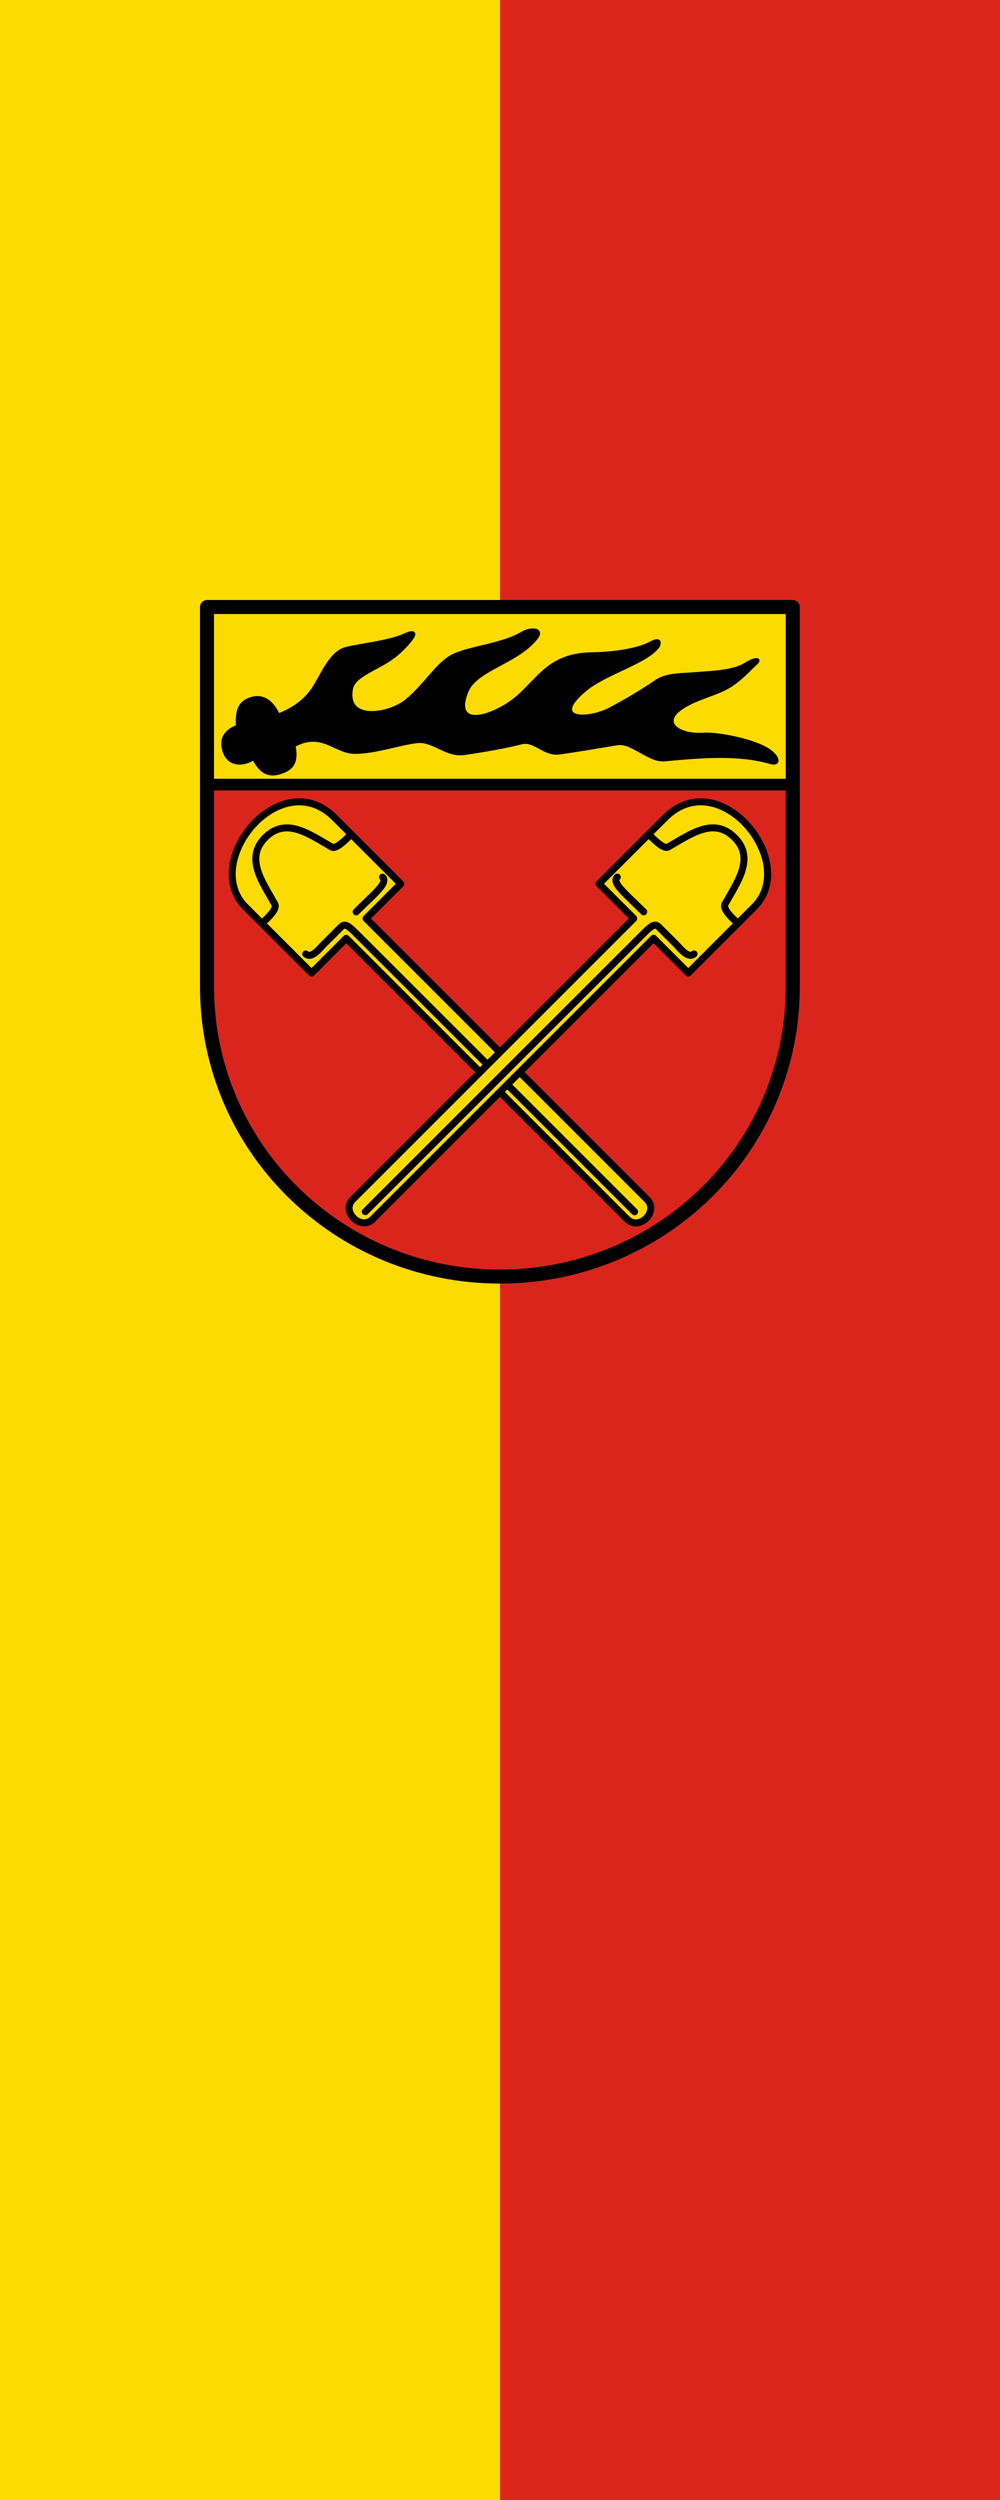
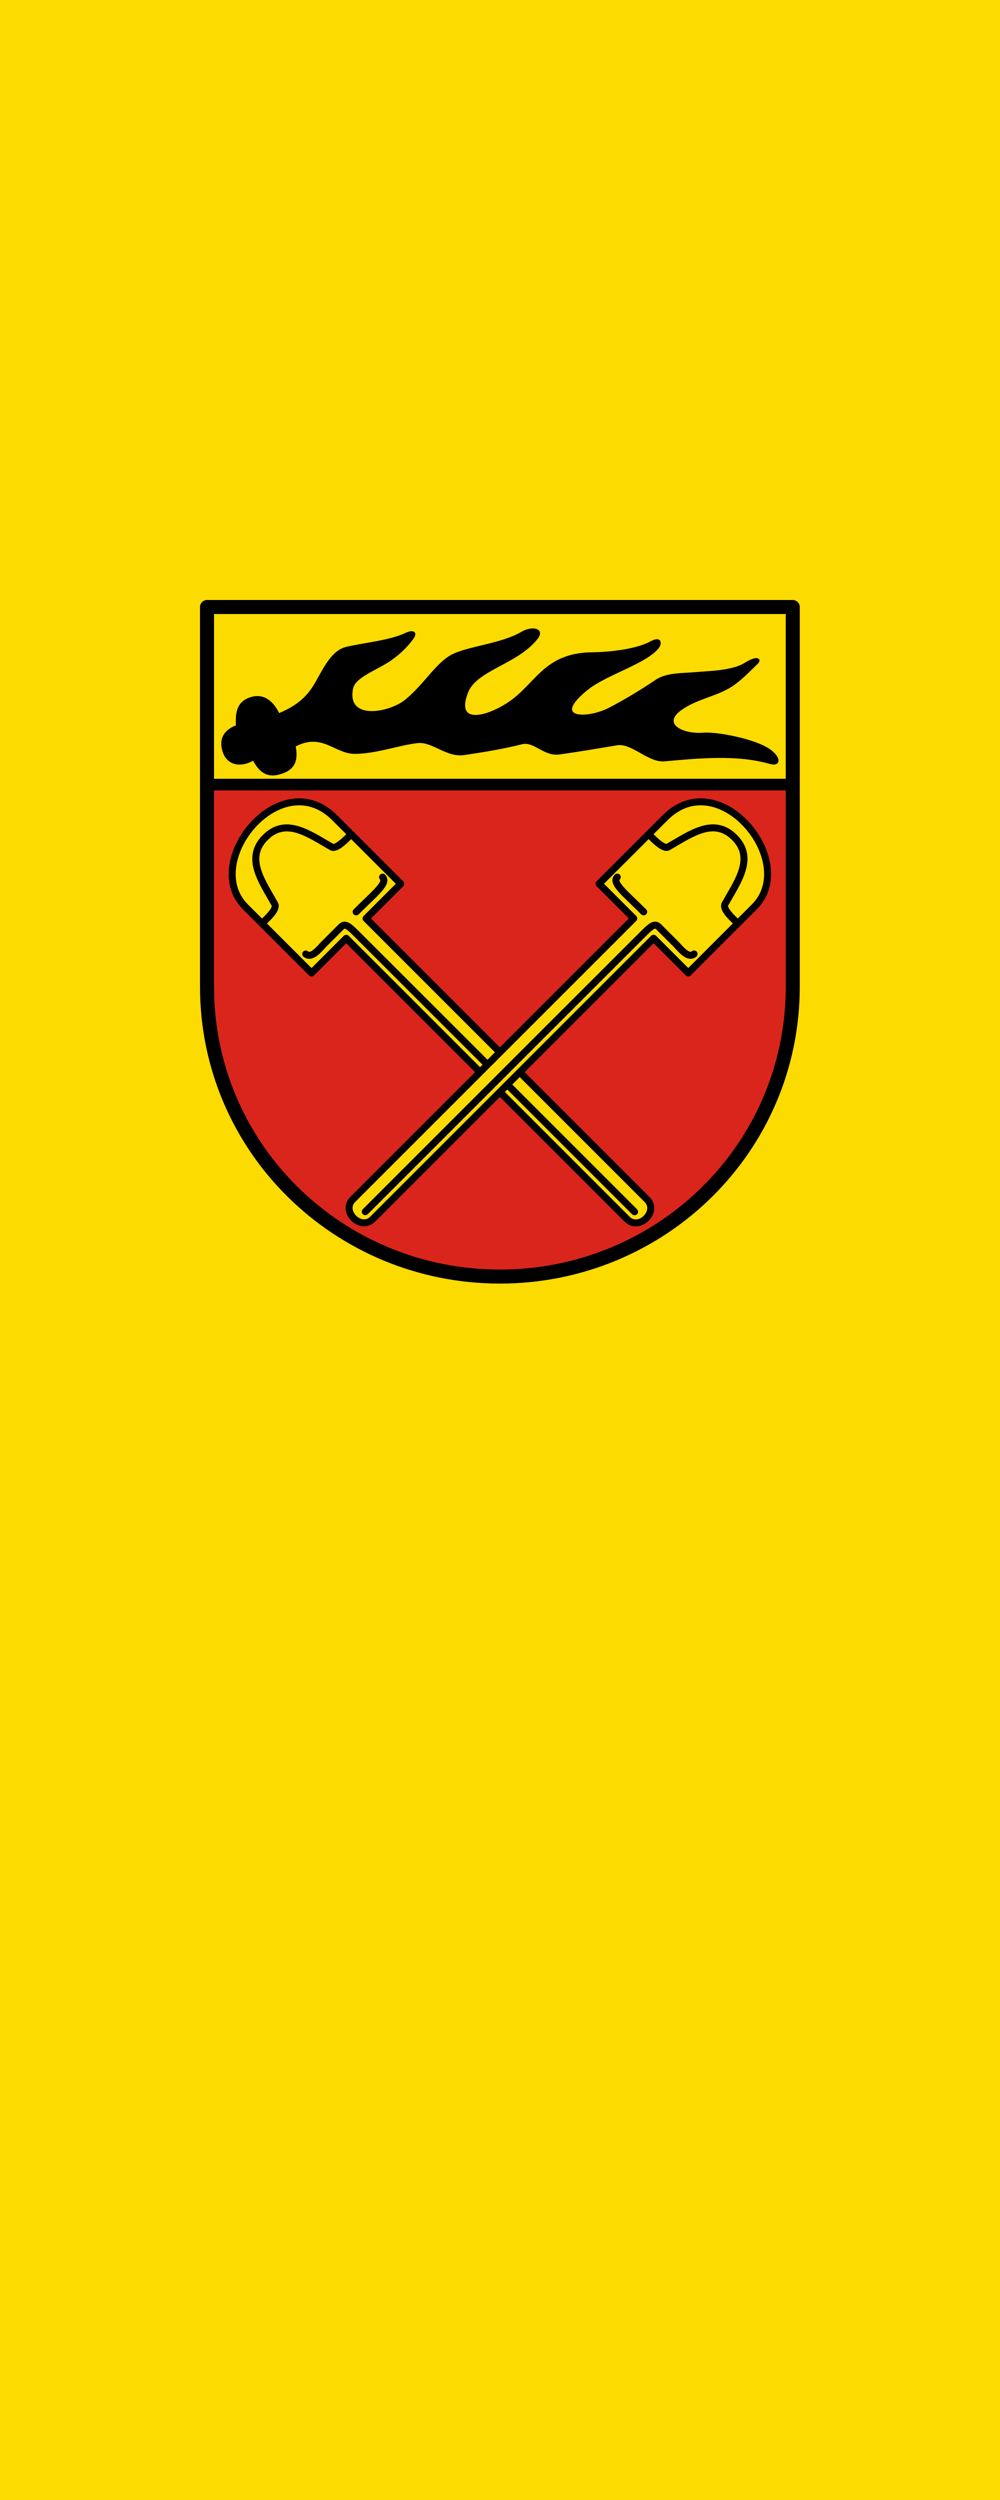
<svg xmlns="http://www.w3.org/2000/svg" height="1500" width="600" version="1.1" id="svg9">
  <defs id="defs9" />
  <g id="g12" transform="translate(1207.186,448.789)">
    <path id="rect11" style="fill:#fcdb00;stroke:none;stroke-width:1;stroke-dasharray:none" d="m -1207.186,-448.789 h 600 V 1051.211 h -600 z" />
-     <path id="rect11-6" style="fill:#da251d;stroke:none;stroke-width:1;stroke-dasharray:none" d="m -907.186,-448.789 h 300 V 1051.211 h -300 z" />
  </g>
  <g id="g9" transform="matrix(0.701,0,0,0.701,119.424,359.331)">
-     <path style="opacity:1;fill:#fcdb00;fill-opacity:1;stroke:none;stroke-width:1;stroke-linecap:round;stroke-linejoin:round;stroke-miterlimit:4;stroke-dasharray:none;stroke-opacity:1" d="m -0.182,5.954 h 501.36 v 152 H -0.182 Z" transform="translate(7.003,1)" id="path1" />
    <path style="fill:#da251d;fill-opacity:1;stroke:none;stroke-width:10;stroke-linecap:round;stroke-linejoin:round;stroke-miterlimit:4;stroke-dasharray:none;stroke-opacity:1" d="M -0.182,157.954 V 330.87 c 0,138.214 112.611,248.176 250.68,248.176 138.067,0 250.68,-109.962 250.68,-248.176 V 157.954 Z" transform="translate(7.003,1)" id="path2" />
    <path d="m 39.357,136.792 c 4.076,7.177 9.666,15.49 22.257,12.024 10.493,-2.888 16.57,-8.513 13.558,-23.792 23.237,-12.346 34.105,6.171 51.166,6.14 18.169,-0.033 38.71,-7.66 53.723,-9.21 13.117,-1.354 24.626,12.479 39.909,10.234 16.196,-2.38 34.66,-5.467 49.119,-9.21 10.838,-2.806 19.029,10.498 32.234,8.698 15.889,-2.166 36.1,-5.645 49.886,-7.93 12.62,-1.625 26.535,15.03 40.165,13.814 30.447,-2.716 62.273,-5.846 90.562,2.302 8.206,2.364 9.603,-4.863 -1.085,-12.12 -12.487,-8.479 -44.314,-14.607 -55.964,-13.718 -19.166,1.462 -36.554,-8.428 -18.675,-20.722 12.411,-8.535 27.693,-11.158 39.694,-17.917 10.027,-5.648 17.788,-14.463 24.774,-20.969 3.772,-3.513 0.643,-7.222 -10.21,-0.355 -10.935,6.918 -30.866,7.07 -41.211,8.03 -11.952,1.11 -25.965,0.333 -35.162,6.581 -14.12,9.594 -26.97,17.052 -39.284,23.607 -18.863,10.042 -51.501,10.202 -19.698,-15.606 16.448,-13.347 50.867,-22.573 61.142,-36.071 2.497,-3.28 2.364,-9.734 -6.711,-4.78 -14.123,7.71 -40.142,9.298 -49.827,9.385 -41.837,0.372 -48.057,27.325 -72.654,43.234 -19.115,12.363 -45.15,18.453 -34.28,-9.465 7.557,-19.413 42.642,-24.4 59.607,-46.05 6.468,-8.254 -4.27,-10.653 -13.312,-5.266 -16.237,9.674 -43.036,11.976 -57.808,18.57 -14.513,6.478 -24.677,25.728 -41.444,39.397 -13.917,11.346 -50.964,18.29 -45.537,-9.721 1.796,-9.27 16.541,-14.652 29.196,-22.285 10.2,-6.152 18.325,-14.663 22.737,-20.95 3.438,-4.9 0.324,-7.29 -6.575,-3.988 -13.374,6.404 -37.005,8.581 -50.73,11.919 C 105.299,43.914 98.099,62.62 91.034,73.859 82.934,86.744 72.3,92.702 61.358,97.395 56.376,87.26 48.7,80.073 37.31,83.581 24.377,87.563 24.826,98.652 25.03,107.628 c -8.646,3.212 -14.692,9.694 -11.768,20.722 3.863,14.569 17.705,13.814 26.095,8.442 z" style="fill:#000000;stroke:#000000;stroke-width:1;stroke-linecap:round;stroke-linejoin:round;stroke-miterlimit:4;stroke-dasharray:none;stroke-opacity:1" transform="translate(7.003,1)" id="path3" />
    <path d="M -0.182,5.954 V 330.87 c 0,138.214 112.611,248.176 250.68,248.176 138.067,0 250.68,-109.962 250.68,-248.176 V 5.954 Z" style="fill:none;fill-opacity:1;stroke:#000000;stroke-width:12;stroke-linecap:round;stroke-linejoin:round;stroke-miterlimit:4;stroke-dasharray:none;stroke-opacity:1" transform="translate(7.003,1)" id="path4" />
    <path d="M -68,585 V 245 h 42 v -80 c 0,-65.588 -108,-54.631 -108,0 v 80 h 42 v 340 c 0,14.536 24.087,14.737 24,0 z" style="fill:#fcdb00;fill-opacity:1;stroke:#000000;stroke-width:6;stroke-linecap:round;stroke-linejoin:round;stroke-miterlimit:4;stroke-dasharray:none;stroke-opacity:1" transform="rotate(-45,71.946,4.637)" id="path5" />
    <path d="m -126,230 c 0.51,6.724 12,5 17,5 h 21 c 5,0 4.94,5.477 4.956,14.477 C -83,275 -83,334.47 -83,370 v 215 m 13,-350 c 22,0 37,2 37,-5 m -101,-45 c 5,0 18.039,1.03 19.468,-3.974 6,-21 9.532,-46.026 34.532,-46.026 25,0 28.469,24.026 34.469,46.026 C -44.353,185.348 -31,185 -26,185" style="fill:none;stroke:#000000;stroke-width:6;stroke-linecap:round;stroke-linejoin:round;stroke-miterlimit:4;stroke-dasharray:none;stroke-opacity:1" transform="rotate(-45,71.946,4.637)" id="path6" />
    <path style="fill:#fcdb00;fill-opacity:1;stroke:#000000;stroke-width:6;stroke-linecap:round;stroke-linejoin:round;stroke-miterlimit:4;stroke-dasharray:none;stroke-opacity:1" d="M -68,585 V 245 h 42 v -80 c 0,-65.588 -108,-54.631 -108,0 v 80 h 42 v 340 c 0,14.536 24.087,14.737 24,0 z" transform="matrix(-0.707,-0.707,-0.707,0.707,497.211,52.232)" id="path7" />
    <path style="fill:none;stroke:#000000;stroke-width:6;stroke-linecap:round;stroke-linejoin:round;stroke-miterlimit:4;stroke-dasharray:none;stroke-opacity:1" d="m -126,230 c 0.51,6.724 12,5 17,5 h 21 c 5,0 4.94,5.477 4.956,14.477 C -83,275 -83,334.47 -83,370 v 215 m 13,-350 c 22,0 37,2 37,-5 m -101,-45 c 5,0 18.039,1.03 19.468,-3.974 6,-21 9.532,-46.026 34.532,-46.026 25,0 28.469,24.026 34.469,46.026 C -44.353,185.348 -31,185 -26,185" transform="matrix(-0.707,-0.707,-0.707,0.707,497.211,52.232)" id="path8" />
    <path d="m -0.182,157.954 h 501.36" style="fill:none;stroke:#000000;stroke-width:10;stroke-linecap:butt;stroke-linejoin:miter;stroke-miterlimit:4;stroke-dasharray:none;stroke-opacity:1" transform="translate(7.003,1)" id="path9" />
  </g>
</svg>